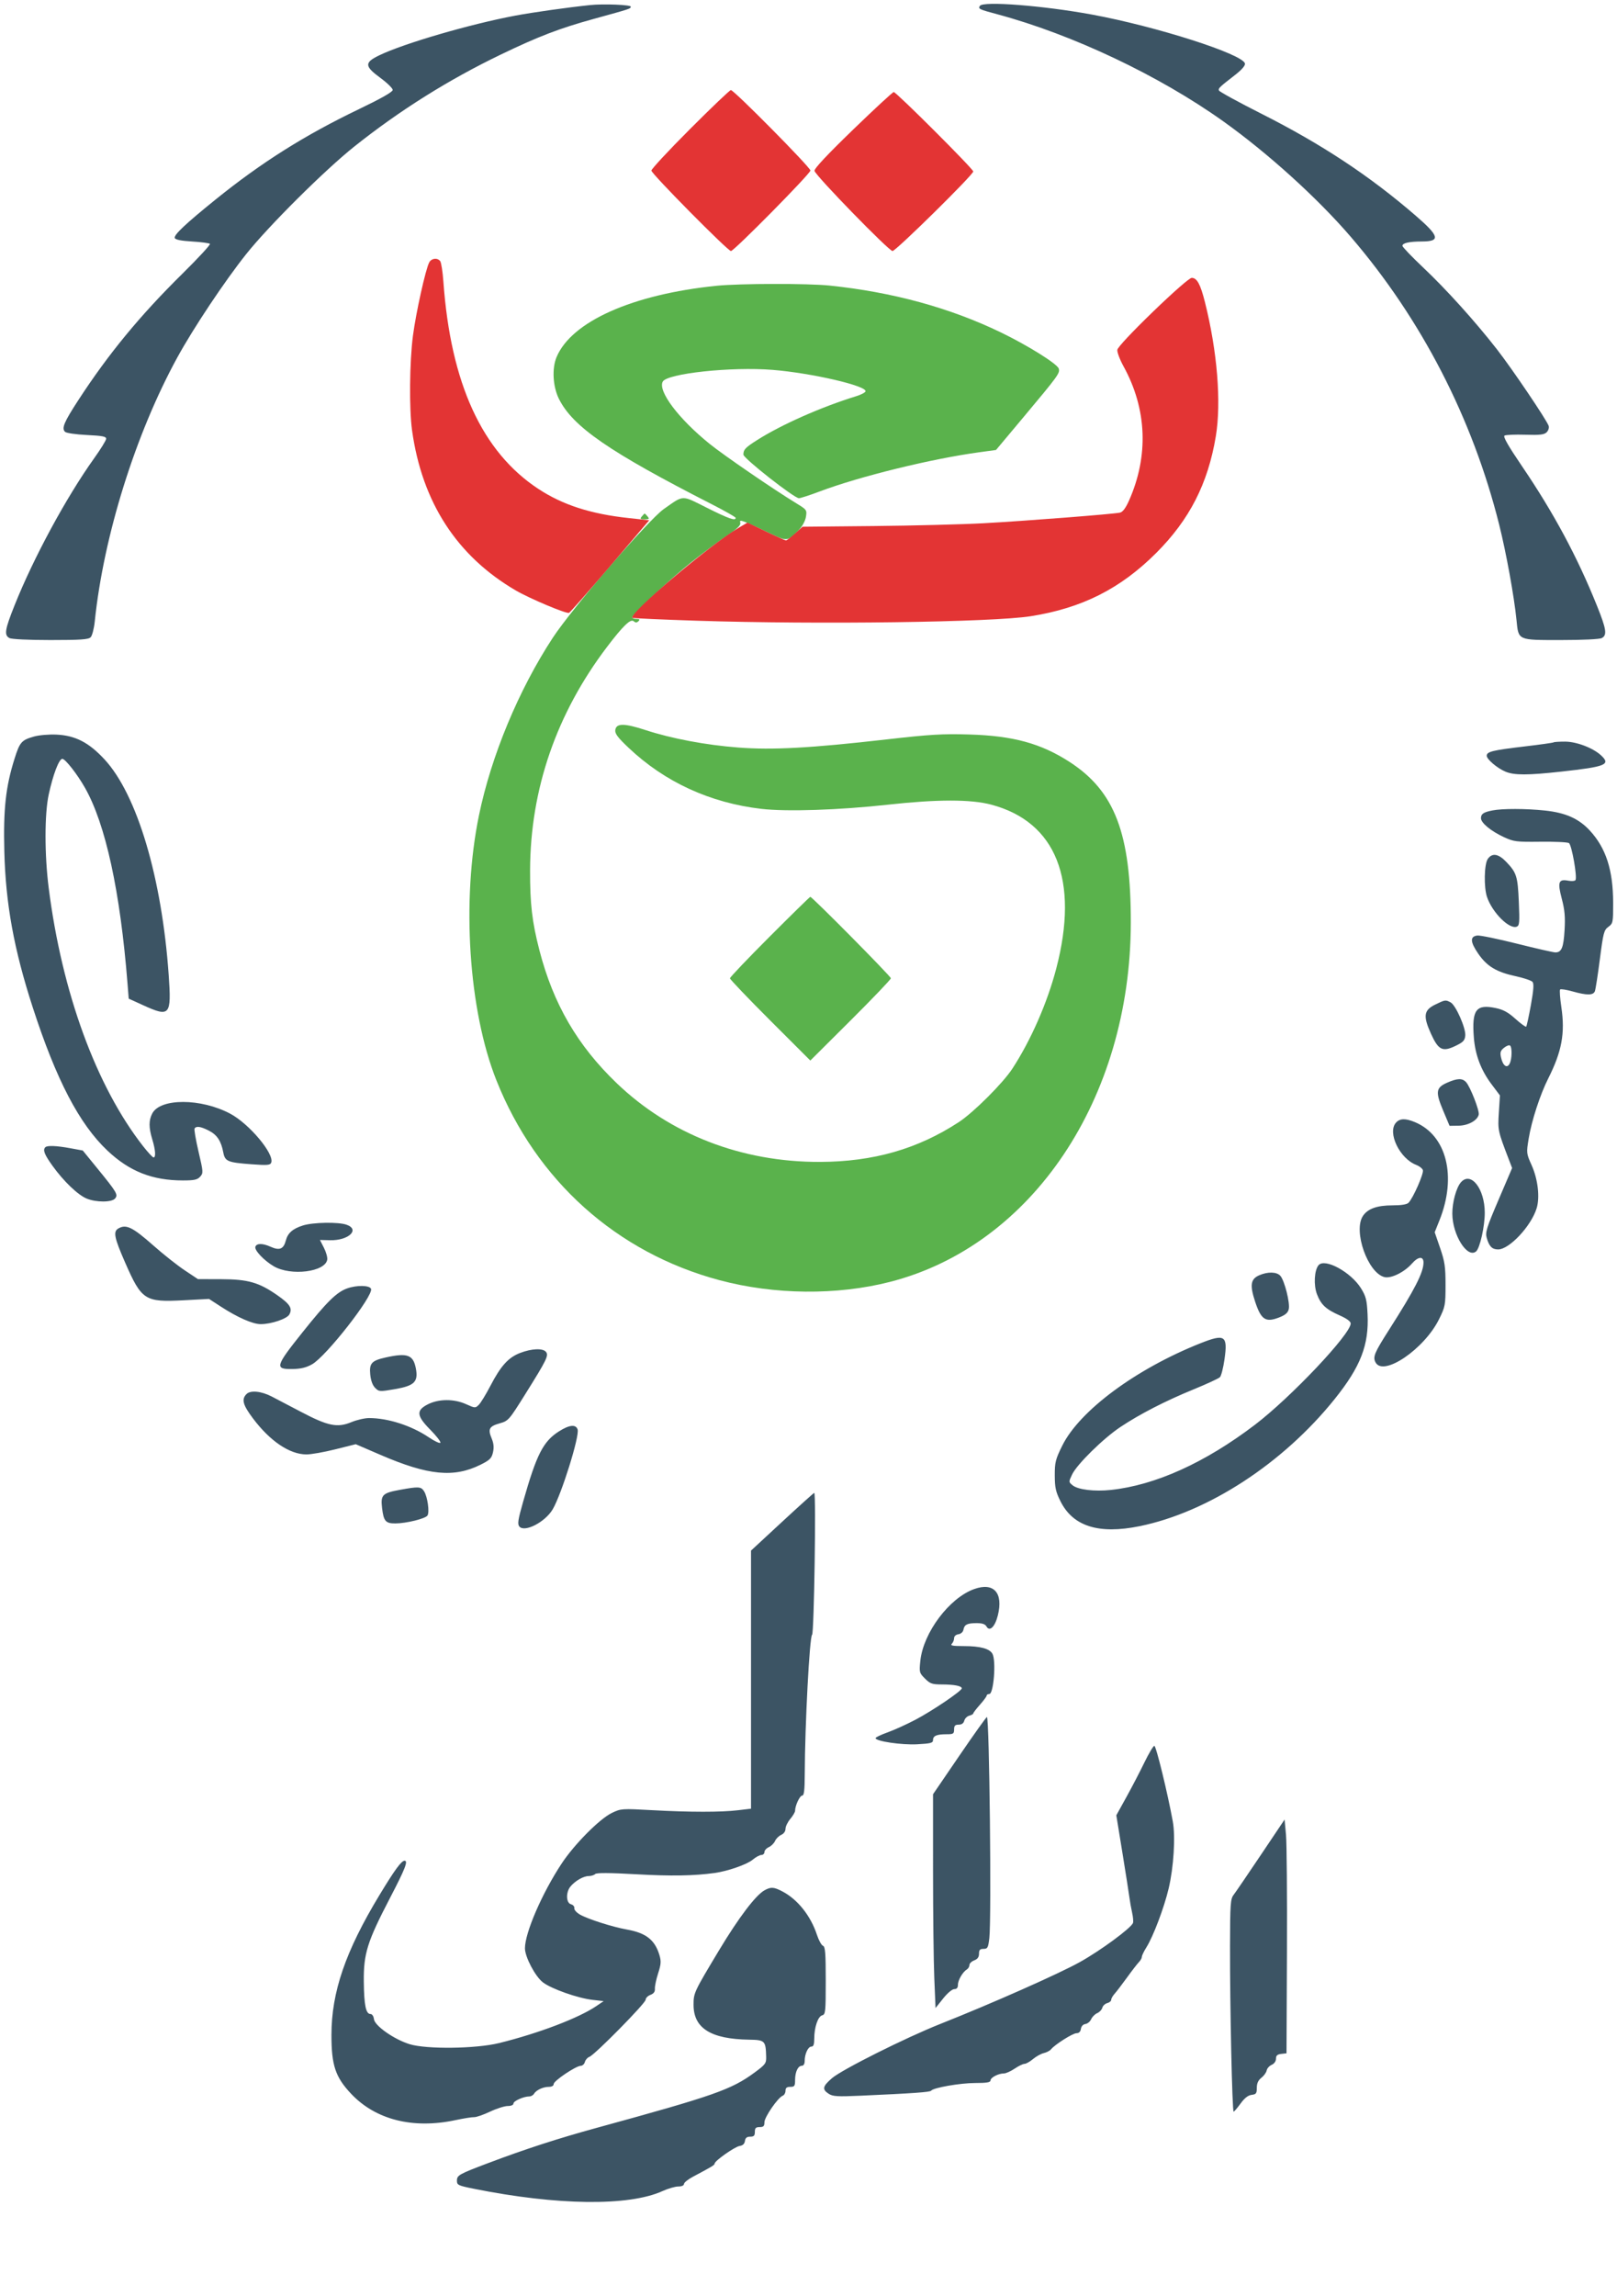
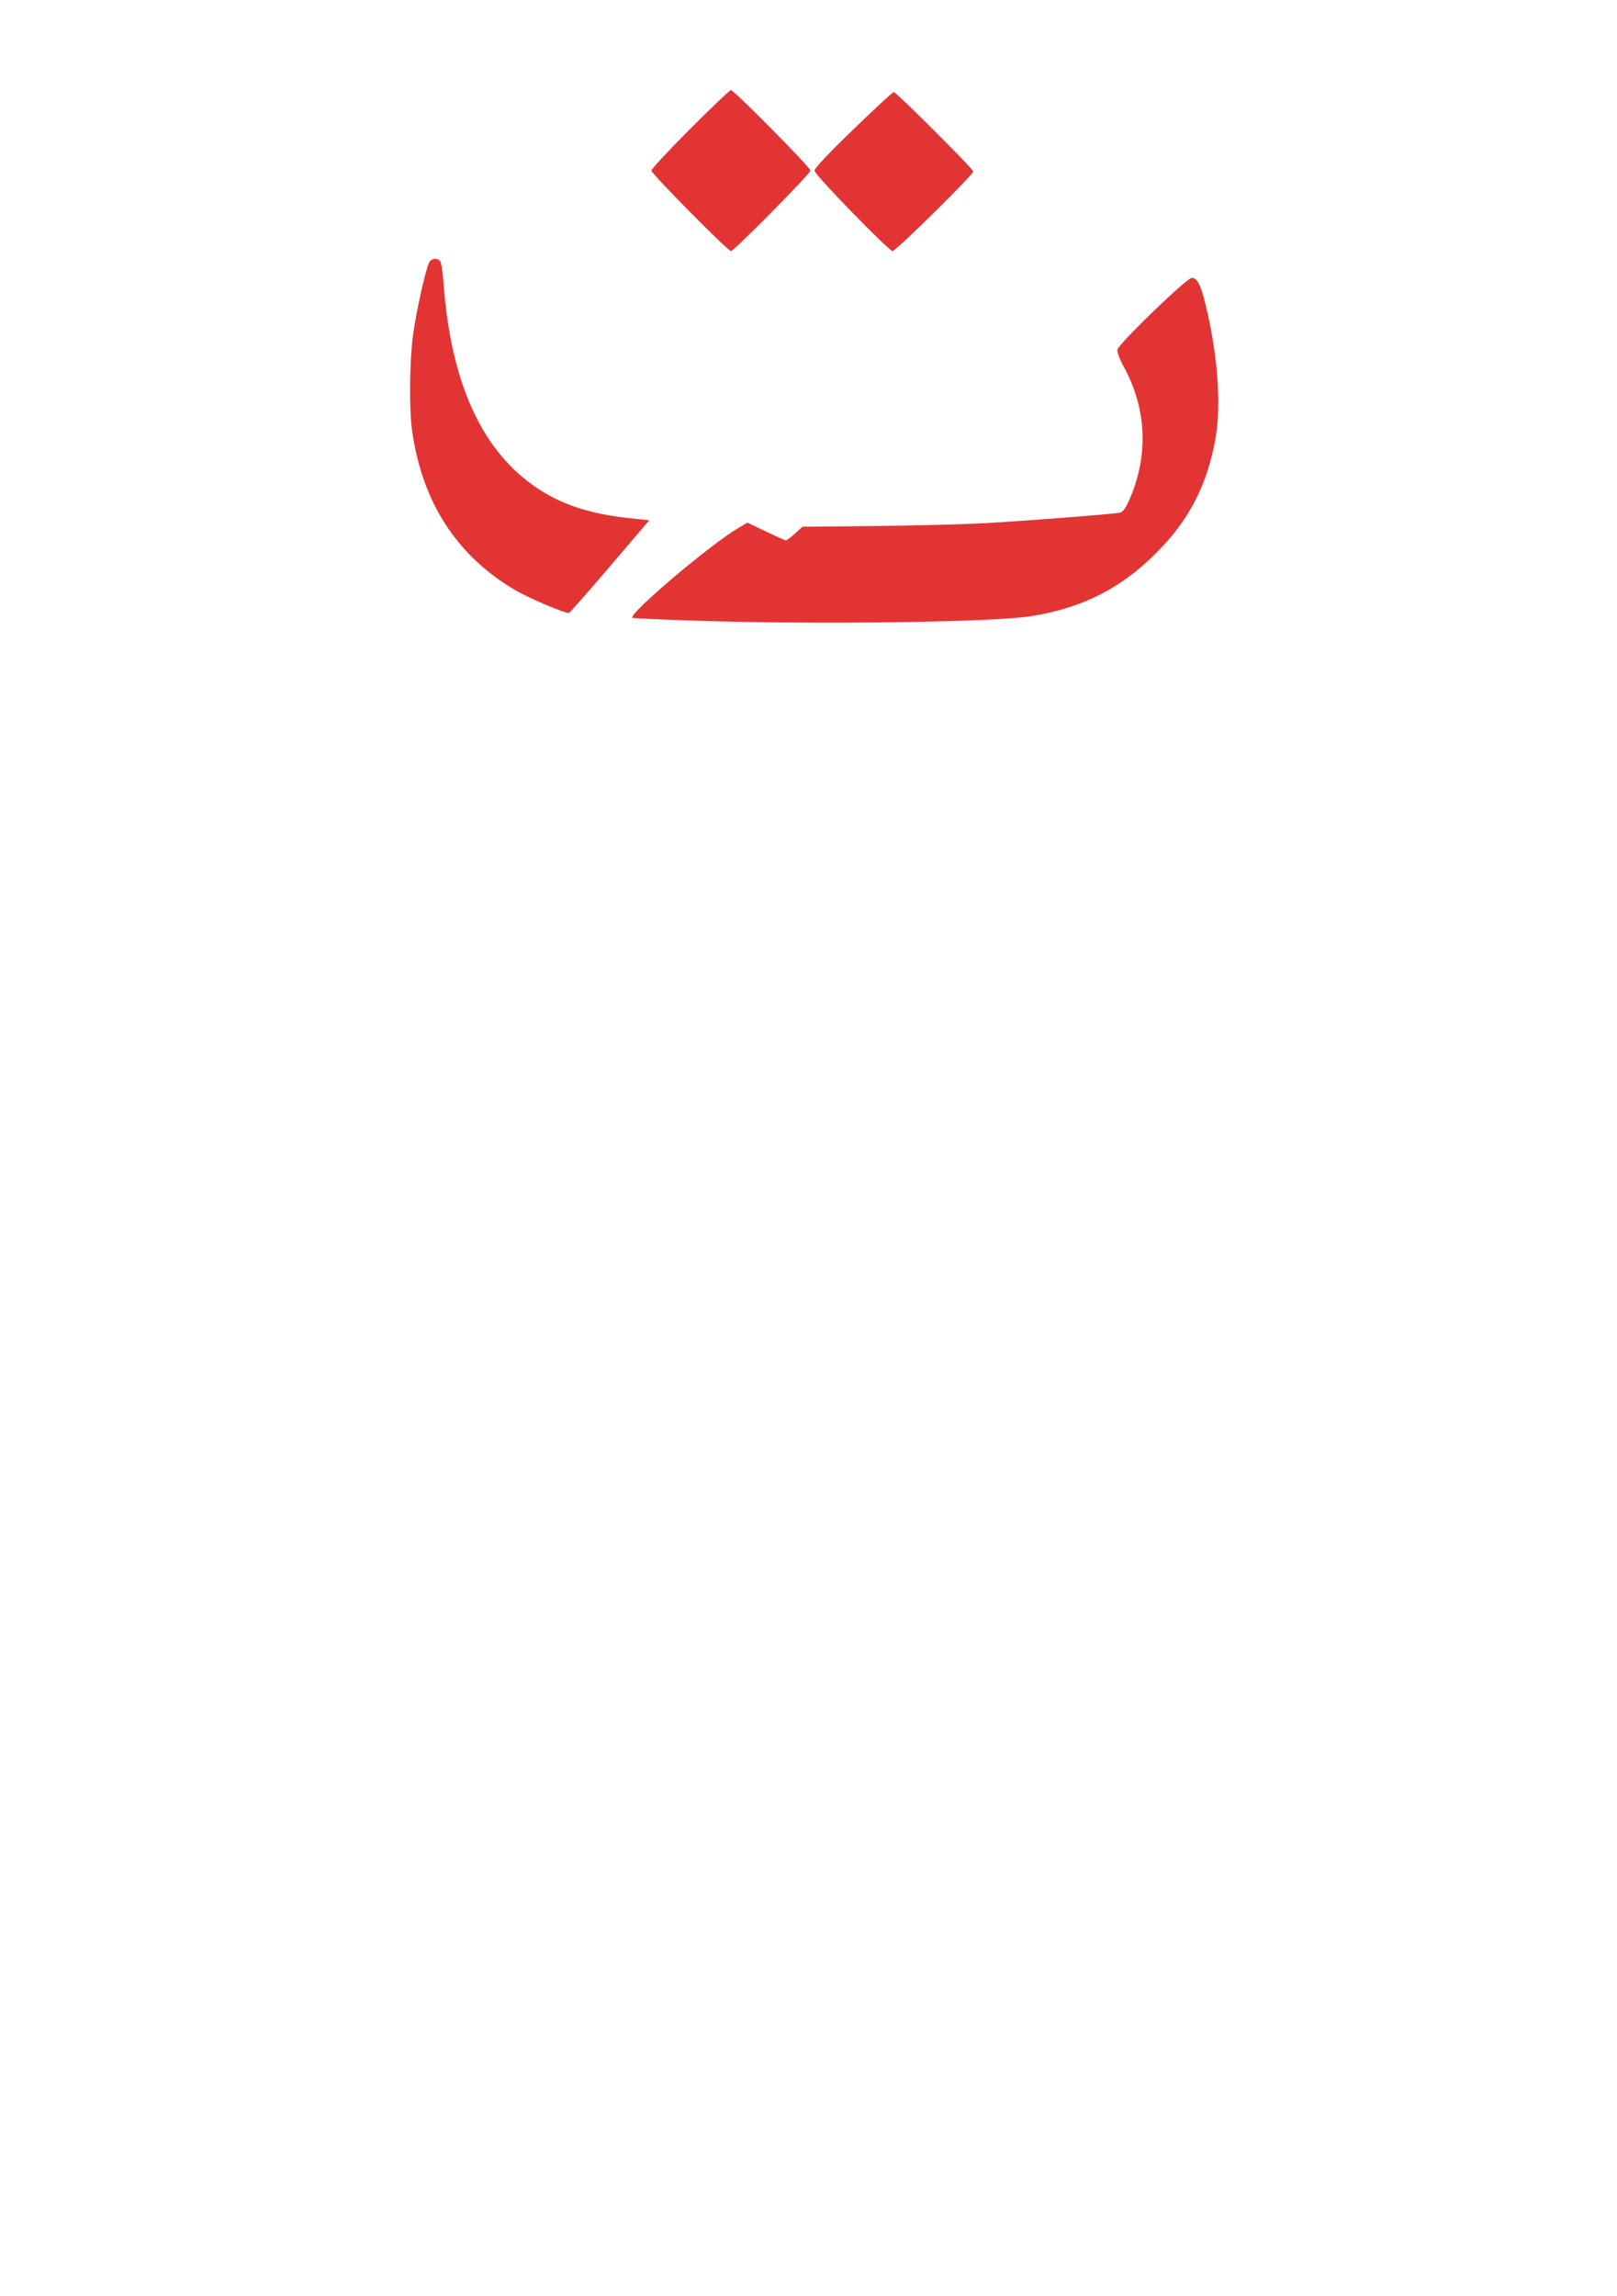
<svg xmlns="http://www.w3.org/2000/svg" width="844" height="1198" viewBox="0 0 844 1198">
-   <path d="M 374 149.131 C 330.068 153.600, 298.253 167.790, 290.486 186.380 C 288.031 192.255, 288.555 201.707, 291.688 208.054 C 298.898 222.662, 317.910 235.771, 371.734 263.250 C 378.467 266.687, 383.982 269.837, 383.988 270.250 C 384.015 271.970, 380.319 270.674, 368.958 264.979 C 355.470 258.218, 357.142 258.172, 346.525 265.593 C 338.506 271.199, 298.574 317.476, 288.536 332.797 C 270.715 359.995, 256.399 394.428, 249.994 425.500 C 240.820 470.003, 244.576 527.190, 259.070 563.676 C 279.878 616.056, 321.909 653.731, 375.505 668.042 C 404.197 675.703, 436.775 676.033, 464.500 668.943 C 538.695 649.969, 590.103 573.328, 590.230 481.500 C 590.295 434.971, 581.880 412.879, 558.277 397.611 C 543.335 387.944, 528.814 383.967, 506 383.291 C 491.913 382.873, 485.550 383.253, 462.494 385.885 C 423.090 390.384, 403.212 391.465, 385.273 390.084 C 368.342 388.781, 350.572 385.435, 336.959 380.987 C 325.873 377.364, 321.663 377.344, 321.159 380.913 C 320.890 382.818, 322.350 384.779, 328.092 390.222 C 346.929 408.077, 370.612 418.975, 397.350 422.093 C 410.639 423.642, 437.734 422.748, 463.500 419.910 C 489.203 417.079, 506.703 417.071, 517.325 419.884 C 551.264 428.873, 563.363 459.301, 551.323 505.391 C 546.640 523.319, 538.070 542.864, 528.388 557.700 C 523.475 565.228, 508.152 580.521, 500.500 585.533 C 479.049 599.583, 455.829 606.244, 428 606.330 C 387.101 606.457, 349.750 591.988, 321.854 565.213 C 301.424 545.604, 288.801 523.910, 281.580 496 C 277.707 481.027, 276.622 471.726, 276.682 454 C 276.824 411.793, 290.461 372.294, 316.904 337.500 C 325.123 326.685, 329.095 322.834, 330.678 324.148 C 331.744 325.032, 332.366 325.034, 333.242 324.158 C 334.119 323.281, 333.866 323, 332.200 323 C 330.990 323, 330 322.605, 330 322.123 C 330 320.613, 349.819 302.142, 360.905 293.320 C 366.732 288.683, 374.967 282.551, 379.205 279.694 C 385.044 275.757, 386.782 274.072, 386.381 272.730 C 385.809 270.813, 387.032 271.266, 403.191 278.951 C 410.676 282.511, 411.348 282.402, 416.786 276.747 C 418.754 274.701, 420.308 271.875, 420.661 269.702 C 421.232 266.183, 421.086 265.973, 415.875 262.789 C 403.587 255.282, 377.946 237.717, 370.444 231.667 C 354.208 218.573, 343.281 204.081, 345.922 199.146 C 348.208 194.875, 381.738 191.287, 403.239 193.013 C 423.608 194.648, 452.704 201.388, 451.750 204.251 C 451.544 204.869, 449.378 205.990, 446.938 206.742 C 428.715 212.354, 407.769 221.626, 395.146 229.669 C 389.012 233.577, 388.039 234.608, 388.015 237.221 C 387.998 239.143, 414.539 259.991, 417 259.988 C 417.825 259.987, 422.690 258.405, 427.812 256.473 C 448.619 248.624, 486.036 239.436, 511.189 235.998 L 519.878 234.811 534.246 217.655 C 552.425 195.950, 553.349 194.675, 552.604 192.329 C 551.822 189.864, 536.478 180.274, 522.500 173.513 C 495.836 160.616, 465.942 152.435, 433 149.020 C 421.677 147.846, 385.970 147.913, 374 149.131 M 335 269.500 C 333.945 270.771, 334.173 271, 336.500 271 C 338.827 271, 339.055 270.771, 338 269.500 C 337.315 268.675, 336.640 268, 336.500 268 C 336.360 268, 335.685 268.675, 335 269.500 M 401.741 488.759 C 390.333 500.176, 381 509.968, 381 510.518 C 381 511.068, 390.440 520.949, 401.977 532.477 L 422.954 553.436 443.977 532.499 C 455.540 520.984, 465 511.085, 465 510.500 C 465 509.504, 423.922 468, 422.937 468 C 422.687 468, 413.149 477.341, 401.741 488.759" stroke="none" fill="#5ab24c" fill-rule="evenodd" />
  <path d="M 360.241 67.259 C 349.108 78.401, 340 88.193, 340 89.018 C 340 90.659, 379.895 131, 381.518 131 C 383.139 131, 423 90.624, 423 88.982 C 423 87.341, 383.105 47, 381.482 47 C 380.932 47, 371.373 56.117, 360.241 67.259 M 445.129 67.785 C 431.617 80.862, 424.882 88.061, 425.129 89.163 C 425.695 91.695, 463.957 131, 465.856 131 C 467.606 131, 508 91.206, 508 89.482 C 508 88.159, 467.771 47.990, 466.491 48.034 C 465.946 48.053, 456.333 56.941, 445.129 67.785 M 224.030 136.943 C 222.136 140.483, 217.074 163.312, 215.525 175.301 C 213.750 189.034, 213.529 213.470, 215.078 224.608 C 220.292 262.096, 238.488 290.180, 269.171 308.100 C 276.433 312.341, 295.462 320.354, 297.004 319.820 C 297.513 319.644, 307.139 308.700, 318.395 295.500 L 338.861 271.500 328.180 270.349 C 308.316 268.208, 293.735 263.502, 280.975 255.114 C 251.628 235.820, 235.241 200.062, 231.432 147 C 231.057 141.775, 230.301 136.938, 229.753 136.250 C 228.256 134.375, 225.207 134.744, 224.030 136.943 M 601.799 162.677 C 590.918 173.189, 583.377 181.243, 583.196 182.545 C 583.029 183.750, 584.495 187.651, 586.454 191.214 C 598.664 213.429, 599.652 237.937, 589.276 261.267 C 587.562 265.121, 586.013 267.191, 584.606 267.506 C 581.176 268.273, 535.096 271.863, 513.500 273.045 C 502.500 273.648, 476.712 274.305, 456.193 274.506 L 418.885 274.871 414.940 278.435 C 412.770 280.396, 410.658 282.001, 410.247 282.002 C 409.836 282.002, 405.145 279.915, 399.823 277.364 L 390.146 272.724 385.465 275.468 C 370.780 284.074, 327.992 320.326, 330.069 322.402 C 330.313 322.646, 345.552 323.331, 363.934 323.923 C 427.262 325.964, 517.885 324.737, 538 321.566 C 564.733 317.353, 584.860 307.204, 603.520 288.528 C 620.874 271.160, 630.469 252.398, 634.584 227.789 C 637.550 210.049, 635.373 183.219, 628.880 157.500 C 626.556 148.291, 624.751 145, 622.026 145 C 620.885 145, 612.630 152.215, 601.799 162.677" stroke="none" fill="#e33434" fill-rule="evenodd" />
-   <path d="M 308 2.650 C 296.425 3.857, 278.057 6.445, 269 8.147 C 245.349 12.590, 210.881 22.641, 198 28.849 C 190.132 32.641, 190.204 34.522, 198.446 40.574 C 202.051 43.220, 204.993 46.086, 204.984 46.943 C 204.974 47.968, 198.921 51.405, 187.272 57 C 158.996 70.582, 136.397 84.828, 112.500 104.138 C 96.783 116.837, 90.693 122.576, 91.225 124.187 C 91.519 125.078, 94.424 125.668, 100.267 126.022 C 105.003 126.309, 109.195 126.862, 109.584 127.250 C 109.973 127.639, 103.548 134.605, 95.307 142.729 C 73.160 164.561, 56.692 184.545, 41.012 208.615 C 33.421 220.268, 32.064 223.464, 33.923 225.323 C 34.594 225.995, 39.475 226.714, 45.299 227 C 53.589 227.406, 55.481 227.784, 55.400 229.016 C 55.345 229.850, 52.570 234.350, 49.233 239.016 C 34.608 259.467, 17.538 290.992, 7.573 315.957 C 2.513 328.634, 2.078 331.436, 4.934 332.965 C 6.078 333.577, 14.837 334, 26.363 334 C 42.056 334, 46.140 333.717, 47.307 332.550 C 48.104 331.753, 49.073 328.041, 49.459 324.300 C 54.081 279.603, 70.743 226.345, 92.571 186.500 C 101.015 171.084, 117.390 146.533, 128.586 132.500 C 140.368 117.734, 169.598 88.675, 185 76.416 C 208.718 57.539, 234.151 41.583, 261.500 28.421 C 281.138 18.970, 291.951 14.823, 309.809 9.892 C 329.562 4.438, 328.967 4.634, 329.250 3.500 C 329.500 2.499, 315.015 1.919, 308 2.650 M 511.459 3.067 C 510.486 4.641, 510.938 4.859, 520.621 7.465 C 559.810 18.014, 604.995 39.418, 638.453 63.282 C 661.732 79.885, 687.620 103.322, 704.968 123.500 C 741.868 166.420, 768.612 218.256, 782.498 273.772 C 786.180 288.491, 790.310 311.215, 791.536 323.500 C 792.614 334.299, 791.954 334, 814.721 334 C 826.189 334, 834.923 333.576, 836.066 332.965 C 838.932 331.431, 838.478 328.387, 833.560 316.149 C 823.274 290.557, 810.965 267.646, 794.411 243.286 C 787.206 232.684, 784.441 227.844, 785.286 227.316 C 785.954 226.900, 790.822 226.692, 796.103 226.855 C 803.862 227.094, 806.015 226.842, 807.311 225.546 C 808.198 224.659, 808.651 223.173, 808.325 222.221 C 807.255 219.100, 789.210 192.396, 781.385 182.355 C 769.981 167.719, 755.046 151.159, 742.836 139.610 C 736.876 133.973, 732 128.882, 732 128.297 C 732 126.816, 735.507 126.030, 742.191 126.014 C 752.004 125.990, 751.342 123.276, 738.903 112.526 C 714.940 91.815, 689.873 75.252, 658.559 59.435 C 646.491 53.340, 636.448 47.845, 636.241 47.224 C 635.847 46.041, 636.257 45.646, 644.810 38.991 C 648.137 36.402, 650.004 34.232, 649.810 33.180 C 648.912 28.311, 603.658 13.814, 570 7.613 C 544.552 2.924, 513.058 0.478, 511.459 3.067 M 17.806 384.339 C 11.247 386.188, 10.332 387.222, 7.606 395.867 C 2.978 410.544, 1.700 422.130, 2.262 444.333 C 2.955 471.735, 7.270 495.416, 17.088 525.692 C 29.349 563.503, 41.389 586.578, 56.097 600.453 C 67.595 611.299, 79.503 616, 95.482 616 C 101.364 616, 103.015 615.641, 104.459 614.045 C 106.155 612.171, 106.121 611.632, 103.619 600.942 C 102.184 594.811, 101.259 589.390, 101.564 588.897 C 102.435 587.487, 104.753 587.833, 109.019 590.010 C 113.283 592.185, 115.425 595.417, 116.539 601.357 C 117.423 606.067, 118.802 606.645, 131.363 607.567 C 139.578 608.170, 141.045 608.046, 141.560 606.705 C 143.291 602.194, 130.130 586.480, 120.178 581.175 C 104.926 573.046, 83.640 572.994, 79.462 581.074 C 77.605 584.665, 77.612 588.404, 79.489 594.591 C 81.157 600.088, 81.430 604, 80.148 604 C 79.679 604, 77.265 601.413, 74.784 598.250 C 50.289 567.024, 32.351 518.016, 25.420 463.381 C 23.214 445.995, 23.218 424.788, 25.430 414.592 C 27.700 404.132, 30.809 396, 32.539 396 C 34.065 396, 40.244 403.884, 44.295 411 C 55.107 429.994, 62.738 465.052, 66.564 513.317 L 67.183 521.134 74.716 524.567 C 88.715 530.946, 89.538 529.973, 88.051 508.801 C 84.486 458.057, 71.570 414.660, 54.565 396.293 C 46.374 387.446, 39.341 383.814, 29.500 383.348 C 25.640 383.165, 20.394 383.610, 17.806 384.339 M 810.917 387.394 C 810.688 387.611, 803.750 388.585, 795.500 389.558 C 779.005 391.503, 776 392.247, 776 394.386 C 776 396.210, 781.508 400.887, 785.747 402.664 C 790.369 404.601, 797.302 404.596, 815 402.646 C 838.142 400.096, 840.835 399.005, 835.750 394.240 C 831.595 390.348, 822.928 387.020, 816.917 387.010 C 813.846 387.004, 811.146 387.177, 810.917 387.394 M 778.966 422.922 C 774.319 423.833, 773 424.728, 773 426.970 C 773 429.428, 778.212 433.724, 785 436.861 C 790.106 439.221, 791.468 439.392, 804.009 439.244 C 811.439 439.156, 818.143 439.471, 818.907 439.943 C 820.364 440.843, 823.340 457.641, 822.332 459.272 C 822.023 459.771, 820.310 459.906, 818.524 459.570 C 813.474 458.623, 812.885 460.284, 815.179 469 C 816.713 474.825, 817.038 478.471, 816.637 485.325 C 816.099 494.507, 815.074 497, 811.837 497 C 810.782 497, 801.765 494.952, 791.798 492.449 C 781.831 489.946, 772.515 488.034, 771.097 488.199 C 767.207 488.653, 767.349 491.538, 771.562 497.654 C 776.133 504.291, 781.057 507.251, 791.169 509.440 C 795.387 510.353, 799.323 511.685, 799.916 512.399 C 800.695 513.337, 800.456 516.679, 799.053 524.459 C 797.985 530.378, 796.879 535.454, 796.595 535.738 C 796.311 536.023, 793.793 534.201, 791.001 531.691 C 787.150 528.228, 784.644 526.860, 780.625 526.026 C 770.418 523.907, 768.170 526.948, 769.277 541.376 C 769.976 550.483, 772.993 558.462, 778.516 565.810 L 782.894 571.633 782.332 580.567 C 781.748 589.844, 781.807 590.120, 787.524 605.015 L 789.257 609.529 782.159 626.128 C 775.904 640.756, 775.171 643.110, 775.989 645.960 C 777.279 650.459, 778.802 652, 781.958 652 C 787.771 652, 799.121 639.903, 802.031 630.605 C 803.824 624.880, 802.737 615.392, 799.449 608.066 C 796.691 601.921, 796.664 601.675, 797.900 594.155 C 799.440 584.789, 803.866 571.190, 808.110 562.782 C 815.207 548.722, 816.972 539.139, 814.956 525.593 C 814.252 520.861, 813.962 516.705, 814.311 516.356 C 814.660 516.007, 817.575 516.459, 820.788 517.361 C 828.359 519.485, 831.612 519.454, 832.459 517.250 C 832.829 516.288, 833.999 508.750, 835.060 500.500 C 836.828 486.745, 837.196 485.348, 839.494 483.667 C 841.899 481.907, 841.999 481.405, 841.985 471.167 C 841.961 454.049, 838.269 442.587, 829.829 433.430 C 824.074 427.187, 817.167 424.104, 806.395 422.971 C 796.341 421.914, 784.225 421.892, 778.966 422.922 M 776.557 448.223 C 774.671 450.914, 774.429 463.025, 776.159 468.101 C 778.932 476.236, 787.782 485.065, 791.670 483.573 C 793.082 483.031, 793.221 481.376, 792.756 470.619 C 792.179 457.263, 791.599 455.420, 786.179 449.750 C 782.087 445.470, 778.845 444.955, 776.557 448.223 M 749 524.291 C 743.158 527.159, 742.726 530.233, 746.877 539.390 C 750.763 547.959, 752.895 549.040, 759.597 545.841 C 763.705 543.879, 764.548 543.006, 764.798 540.451 C 765.176 536.593, 759.861 524.531, 757.142 523.076 C 754.511 521.668, 754.273 521.703, 749 524.291 M 784.982 546.813 C 783.186 548.267, 782.889 549.218, 783.443 551.739 C 784.404 556.117, 786.539 557.730, 787.930 555.130 C 789.229 552.704, 789.345 546.331, 788.104 545.564 C 787.611 545.260, 786.207 545.822, 784.982 546.813 M 755.283 565.016 C 749.468 567.600, 749.159 569.803, 753.250 579.526 L 756.605 587.500 761.315 587.436 C 766.358 587.368, 771.231 584.659, 771.834 581.588 C 772.243 579.508, 767.423 567.164, 765.259 564.750 C 763.292 562.556, 760.659 562.626, 755.283 565.016 M 728.655 585.829 C 723.997 590.975, 730.561 604.629, 739.276 607.921 C 740.802 608.498, 742.330 609.696, 742.671 610.584 C 743.301 612.227, 737.609 625.200, 735.179 627.662 C 734.326 628.525, 731.385 629, 726.896 629 C 718.755 629, 713.862 630.754, 711.362 634.570 C 706.212 642.430, 713.913 664.256, 722.606 666.437 C 726.065 667.305, 733.023 663.877, 737.003 659.343 C 740.240 655.657, 743 655.427, 743 658.843 C 743 664.020, 738.444 672.907, 724.977 694 C 717.345 705.955, 716.455 708.113, 717.980 710.962 C 722.042 718.553, 743.455 703.976, 751.127 688.396 C 754.339 681.871, 754.500 681.020, 754.500 670.522 C 754.500 661.035, 754.107 658.354, 751.674 651.268 L 748.848 643.037 751.353 636.768 C 760.468 613.964, 755.104 592.502, 738.564 585.591 C 733.585 583.511, 730.690 583.580, 728.655 585.829 M 23.667 598.667 C 22.244 600.089, 23.164 602.474, 27.410 608.373 C 33.228 616.455, 40.613 623.539, 45.218 625.454 C 50.159 627.509, 58.347 627.492, 60.063 625.424 C 61.722 623.425, 61.029 622.246, 50.852 609.764 L 43.205 600.383 36.737 599.192 C 29.510 597.860, 24.668 597.666, 23.667 598.667 M 762.586 616.905 C 760.146 619.601, 757.992 627.427, 758.044 633.409 C 758.140 644.532, 765.892 656.825, 770.433 653.055 C 772.434 651.395, 775.003 639.943, 774.978 632.794 C 774.935 620.325, 767.786 611.159, 762.586 616.905 M 158.169 639.485 C 152.814 641.157, 150.202 643.441, 149.193 647.336 C 148.023 651.850, 145.907 652.713, 141.208 650.594 C 137.048 648.718, 133.922 648.730, 133.291 650.624 C 132.700 652.400, 137.774 657.782, 142.855 660.770 C 151.787 666.020, 169.864 663.761, 170.809 657.276 C 170.980 656.109, 170.190 653.333, 169.055 651.109 L 166.992 647.064 172.246 647.195 C 181.913 647.437, 188.092 641.622, 180.851 639.098 C 176.570 637.606, 163.475 637.829, 158.169 639.485 M 61.750 641.080 C 58.989 642.688, 59.627 645.867, 65.317 658.857 C 73.935 678.529, 75.601 679.605, 95.802 678.537 L 109.105 677.833 115.302 681.858 C 124.012 687.514, 131.891 690.979, 136.068 690.990 C 141.538 691.005, 149.820 688.205, 151.038 685.929 C 152.736 682.757, 151.378 680.555, 144.939 676.038 C 135.193 669.202, 129.523 667.568, 115.409 667.532 L 103.319 667.500 96.409 662.899 C 92.609 660.369, 85.338 654.621, 80.251 650.125 C 69.161 640.324, 65.837 638.699, 61.750 641.080 M 688.205 660.253 C 686.006 662.902, 685.588 670.634, 687.389 675.349 C 689.490 680.850, 692.064 683.254, 699.260 686.436 C 702.949 688.068, 705 689.573, 705 690.648 C 705 696.192, 673.710 729.278, 655.006 743.513 C 628.973 763.326, 603.054 775.037, 579.755 777.515 C 571.258 778.418, 562.695 777.383, 559.892 775.114 C 557.745 773.375, 557.744 773.342, 559.596 769.439 C 562.118 764.124, 575.885 750.602, 584.855 744.630 C 594.992 737.880, 608.259 731.063, 623 725.029 C 629.875 722.214, 636.059 719.356, 636.743 718.677 C 637.427 717.998, 638.507 713.758, 639.144 709.255 C 640.891 696.904, 639.354 695.894, 626.545 700.982 C 592.884 714.354, 563.452 736.166, 554.438 754.422 C 550.919 761.547, 550.528 763.105, 550.546 769.922 C 550.563 776.299, 551.036 778.443, 553.536 783.452 C 560.063 796.529, 573.528 800.764, 594.792 796.429 C 630.607 789.127, 669.759 763.607, 696.688 730.012 C 710.183 713.176, 714.573 701.859, 713.808 685.872 C 713.450 678.370, 712.980 676.501, 710.409 672.334 C 705.155 663.820, 691.439 656.357, 688.205 660.253 M 657.285 665.476 C 652.749 667.448, 652.259 670.587, 655.129 679.286 C 658.204 688.607, 660.557 690.205, 667.375 687.601 C 670.818 686.286, 672.172 685.164, 672.659 683.222 C 673.451 680.065, 670.466 668.203, 668.262 665.750 C 666.384 663.659, 661.731 663.543, 657.285 665.476 M 181.137 672.369 C 175.664 674.350, 170.661 679.274, 157.934 695.206 C 143.666 713.067, 143.253 714.546, 152.573 714.414 C 157.004 714.351, 159.794 713.682, 162.892 711.941 C 170.254 707.803, 195.024 676.112, 193.665 672.569 C 192.932 670.659, 186.161 670.551, 181.137 672.369 M 271.500 706.015 C 265.335 708.384, 261.404 712.731, 255.957 723.200 C 253.664 727.606, 250.954 732.046, 249.933 733.067 C 248.126 734.874, 247.954 734.866, 243.289 732.760 C 236.948 729.898, 228.962 729.940, 223.250 732.864 C 217.111 736.008, 217.401 738.827, 224.617 746.119 C 227.707 749.241, 230.070 752.265, 229.867 752.839 C 229.665 753.413, 226.919 752.144, 223.764 750.018 C 214.730 743.933, 202.510 740, 192.633 740 C 190.381 740, 186.224 740.960, 183.394 742.132 C 176.062 745.171, 171.187 744.172, 157.059 736.736 C 150.701 733.390, 143.824 729.789, 141.776 728.734 C 136.343 725.937, 130.749 725.394, 128.679 727.464 C 125.952 730.191, 126.721 733.104, 132.036 740.179 C 140.953 752.051, 151.157 758.934, 159.903 758.978 C 162.325 758.990, 169.116 757.795, 174.996 756.322 L 185.685 753.645 198.703 759.259 C 223.571 769.984, 236.984 771.270, 250.960 764.271 C 255.689 761.903, 256.613 760.974, 257.315 757.881 C 257.898 755.313, 257.693 753.201, 256.609 750.607 C 254.567 745.719, 255.326 744.307, 260.829 742.752 C 265.354 741.474, 265.683 741.098, 274.201 727.471 C 285.431 709.506, 286.503 707.311, 284.952 705.442 C 283.310 703.463, 277.496 703.711, 271.500 706.015 M 201.381 708.362 C 193.945 710.015, 192.688 711.397, 193.254 717.295 C 193.555 720.422, 194.467 722.912, 195.803 724.247 C 197.817 726.262, 198.142 726.283, 206.093 724.914 C 216.304 723.156, 218.395 721.084, 217.050 714.059 C 215.695 706.990, 212.607 705.867, 201.381 708.362 M 291.827 746.895 C 283.510 752.170, 280.092 758.869, 273.012 783.780 C 270.372 793.068, 270.030 795.331, 271.078 796.595 C 273.788 799.860, 284.578 794.283, 288.501 787.589 C 293.106 779.730, 302.577 749.393, 301.492 745.975 C 300.601 743.167, 297.194 743.491, 291.827 746.895 M 208.815 777.436 C 199.597 779.107, 198.618 780.092, 199.418 786.900 C 200.230 793.809, 201.258 795.004, 206.372 794.984 C 212.054 794.963, 222.070 792.492, 223.126 790.851 C 224.272 789.071, 223.160 781.100, 221.369 778.250 C 219.788 775.736, 218.613 775.660, 208.815 777.436 M 408.250 794.121 L 392 809.160 392 876.500 L 392 943.841 385.250 944.646 C 376.318 945.712, 360.168 945.701, 340.344 944.615 C 324.544 943.750, 324.082 943.782, 319.344 946.073 C 312.937 949.172, 299.743 962.474, 293.132 972.500 C 282.908 988.007, 273.999 1008.588, 274.001 1016.693 C 274.002 1021.223, 279.388 1031.432, 283.387 1034.482 C 287.861 1037.894, 301.595 1042.734, 309.286 1043.609 L 315.072 1044.266 311.339 1046.803 C 302.081 1053.094, 281.172 1061.054, 260.500 1066.156 C 248.410 1069.140, 222.601 1069.459, 213.791 1066.734 C 205.692 1064.229, 195.591 1057.146, 195.184 1053.687 C 195.002 1052.144, 194.246 1051, 193.409 1051 C 190.974 1051, 190.032 1046.503, 189.892 1034.219 C 189.724 1019.486, 191.645 1013.343, 203.603 990.360 C 211.501 975.179, 213.135 971, 211.174 971 C 209.511 971, 206.001 975.800, 198.029 988.978 C 180.302 1018.280, 173 1039.569, 173 1061.954 C 173 1077.685, 175.032 1083.823, 183.093 1092.440 C 195.929 1106.162, 215.434 1111.125, 237.792 1106.356 C 242.031 1105.452, 246.398 1104.757, 247.496 1104.812 C 248.593 1104.868, 252.307 1103.582, 255.748 1101.956 C 259.190 1100.330, 263.354 1099, 265.003 1099 C 266.794 1099, 268 1098.477, 268 1097.701 C 268 1096.378, 273.315 1094, 276.271 1094 C 277.167 1094, 278.260 1093.391, 278.700 1092.646 C 279.849 1090.700, 283.456 1089, 286.434 1089 C 288.030 1089, 289 1088.442, 289 1087.524 C 289 1085.862, 300.613 1078.053, 303.133 1078.021 C 304.032 1078.009, 305.001 1077.102, 305.288 1076.005 C 305.575 1074.908, 306.640 1073.703, 307.655 1073.328 C 310.457 1072.292, 337 1045.341, 337 1043.532 C 337 1042.662, 338.121 1041.524, 339.491 1041.003 C 341.227 1040.343, 341.935 1039.365, 341.826 1037.778 C 341.740 1036.525, 342.496 1032.930, 343.505 1029.790 C 345.044 1025.002, 345.151 1023.448, 344.171 1020.175 C 341.817 1012.320, 337.151 1008.667, 327.225 1006.909 C 319.843 1005.601, 306.966 1001.506, 302.774 999.133 C 300.955 998.104, 299.618 996.605, 299.766 995.761 C 299.912 994.925, 299.125 994.004, 298.016 993.714 C 295.431 993.038, 295.283 987.410, 297.772 984.436 C 300.260 981.463, 304.561 979, 307.265 979 C 308.549 979, 310.067 978.533, 310.639 977.961 C 311.357 977.243, 317.975 977.276, 332.089 978.066 C 350.291 979.086, 362.181 978.892, 373 977.399 C 379.838 976.456, 389.910 972.946, 392.828 970.491 C 394.456 969.121, 396.511 968, 397.394 968 C 398.277 968, 399 967.315, 399 966.479 C 399 965.642, 400.031 964.487, 401.291 963.913 C 402.551 963.339, 404.014 961.886, 404.541 960.685 C 405.068 959.483, 406.512 958.056, 407.750 957.513 C 409.096 956.922, 410 955.648, 410 954.340 C 410 953.137, 411.125 950.816, 412.500 949.182 C 413.875 947.548, 415 945.633, 415 944.927 C 415 942.256, 417.454 937, 418.701 937 C 419.687 937, 420.010 934.289, 420.040 925.750 C 420.133 899.977, 422.564 853.887, 423.874 853.078 C 424.914 852.435, 426.031 778.955, 425 779.040 C 424.725 779.063, 417.188 785.849, 408.250 794.121 M 508.500 829.227 C 495.507 833.859, 481.908 851.971, 480.373 866.691 C 479.752 872.643, 479.845 872.999, 482.787 875.941 C 485.494 878.648, 486.516 879.002, 491.673 879.014 C 498.099 879.029, 502 879.797, 502 881.048 C 502 882.391, 486.693 892.755, 477.801 897.432 C 473.235 899.833, 466.688 902.804, 463.250 904.033 C 459.813 905.262, 457 906.609, 457 907.025 C 457 908.659, 470.651 910.673, 478.750 910.235 C 485.839 909.851, 487 909.537, 487 908.001 C 487 905.819, 488.934 905, 494.082 905 C 497.595 905, 498 904.741, 498 902.500 C 498 900.533, 498.508 900, 500.383 900 C 501.954 900, 502.952 899.293, 503.309 897.926 C 503.607 896.785, 504.785 895.607, 505.926 895.309 C 507.067 895.011, 508 894.482, 508.001 894.133 C 508.001 893.785, 509.576 891.731, 511.501 889.568 C 513.425 887.406, 515 885.268, 515 884.818 C 515 884.368, 515.612 884, 516.361 884 C 518.644 884, 520.010 866.755, 518.021 863.039 C 516.575 860.338, 511.649 859, 503.151 859 C 497.278 859, 495.867 858.733, 496.800 857.800 C 497.460 857.140, 498 855.821, 498 854.870 C 498 853.839, 498.906 853.010, 500.240 852.820 C 501.536 852.635, 502.638 851.657, 502.855 850.500 C 503.371 847.757, 504.794 847.033, 509.700 847.015 C 512.666 847.005, 514.194 847.515, 514.897 848.750 C 516.555 851.662, 519.340 848.948, 520.827 842.971 C 523.757 831.197, 518.722 825.584, 508.500 829.227 M 500.750 916.169 L 487 936.309 487.003 976.404 C 487.005 998.457, 487.299 1023.559, 487.657 1032.187 L 488.308 1047.874 492.239 1042.937 C 494.491 1040.108, 496.988 1038, 498.085 1038 C 499.411 1038, 500 1037.300, 500 1035.723 C 500 1033.311, 502.498 1029.038, 504.690 1027.700 C 505.410 1027.260, 506 1026.237, 506 1025.426 C 506 1024.614, 507.125 1023.523, 508.500 1023 C 510.256 1022.333, 511 1021.298, 511 1019.525 C 511 1017.538, 511.503 1017, 513.362 1017 C 515.488 1017, 515.791 1016.435, 516.388 1011.358 C 517.568 1001.313, 516.419 895.985, 515.129 896.014 C 514.783 896.022, 508.313 905.092, 500.750 916.169 M 597.286 919.800 C 594.968 924.585, 590.730 932.728, 587.869 937.895 L 582.666 947.291 585.853 966.895 C 587.606 977.678, 589.253 988.182, 589.512 990.239 C 589.772 992.295, 590.403 995.838, 590.914 998.112 C 591.425 1000.386, 591.628 1002.805, 591.366 1003.488 C 590.333 1006.182, 574.328 1017.952, 563.588 1023.916 C 552.449 1030.103, 517.624 1045.533, 490.845 1056.148 C 472.715 1063.334, 439.464 1079.983, 434.250 1084.486 C 429.350 1088.717, 429.011 1090.306, 432.516 1092.602 C 434.682 1094.021, 437.013 1094.163, 449.266 1093.616 C 476.446 1092.405, 485.503 1091.762, 486 1091.011 C 487.019 1089.471, 501.154 1087, 508.947 1087 C 515.010 1087, 517 1086.669, 517 1085.661 C 517 1084.150, 521.112 1082, 524.003 1082 C 525.052 1082, 527.569 1080.875, 529.595 1079.500 C 531.621 1078.125, 533.939 1077, 534.745 1077 C 535.552 1077, 537.548 1075.875, 539.183 1074.500 C 540.817 1073.125, 543.357 1071.721, 544.827 1071.380 C 546.297 1071.039, 547.987 1070.156, 548.582 1069.418 C 550.617 1066.896, 559.948 1061, 561.906 1061 C 563.172 1061, 563.974 1060.207, 564.180 1058.750 C 564.374 1057.389, 565.302 1056.385, 566.530 1056.209 C 567.647 1056.049, 568.997 1054.924, 569.530 1053.709 C 570.064 1052.494, 571.485 1051.068, 572.688 1050.539 C 573.892 1050.011, 575.096 1048.740, 575.364 1047.715 C 575.632 1046.690, 576.785 1045.607, 577.926 1045.309 C 579.067 1045.011, 580 1044.229, 580 1043.572 C 580 1042.915, 580.791 1041.505, 581.757 1040.439 C 582.723 1039.372, 585.628 1035.575, 588.212 1032 C 590.796 1028.425, 593.606 1024.787, 594.455 1023.916 C 595.305 1023.045, 596 1021.799, 596 1021.146 C 596 1020.494, 597.058 1018.282, 598.352 1016.230 C 601.923 1010.566, 607.598 995.571, 609.981 985.500 C 612.617 974.363, 613.597 958.499, 612.144 950.500 C 609.445 935.654, 603.426 911.005, 602.510 911.050 C 601.955 911.077, 599.604 915.014, 597.286 919.800 M 658.088 968 C 651.261 978.175, 644.863 987.555, 643.870 988.844 C 642.248 990.950, 642.059 993.637, 642.012 1015.344 C 641.943 1046.967, 643.146 1102.017, 643.905 1101.939 C 644.232 1101.905, 645.865 1099.993, 647.534 1097.689 C 649.588 1094.853, 651.446 1093.398, 653.284 1093.184 C 655.637 1092.909, 656 1092.418, 656 1089.506 C 656 1087.154, 656.717 1085.581, 658.390 1084.266 C 659.704 1083.232, 660.944 1081.512, 661.145 1080.443 C 661.347 1079.374, 662.522 1078.056, 663.756 1077.513 C 665.101 1076.921, 666 1075.645, 666 1074.329 C 666 1072.677, 666.681 1072.055, 668.750 1071.816 L 671.500 1071.500 671.730 1018.500 C 671.856 989.350, 671.631 961.900, 671.230 957.500 L 670.500 949.500 658.088 968 M 399.029 986.439 C 394.444 988.977, 385.556 1000.700, 375.368 1017.647 C 362.198 1039.555, 361.999 1039.978, 362.004 1046.200 C 362.012 1058.410, 371.018 1064.066, 390.955 1064.382 C 399.269 1064.514, 399.679 1064.920, 399.900 1073.252 C 399.993 1076.733, 399.553 1077.333, 393.830 1081.546 C 381.717 1090.464, 372.658 1093.636, 311.500 1110.382 C 291.228 1115.932, 274.142 1121.477, 254.876 1128.756 C 239.520 1134.558, 238.500 1135.132, 238.500 1137.968 C 238.500 1140.236, 239.121 1140.533, 247.299 1142.178 C 290.735 1150.914, 328.219 1151.379, 345.777 1143.399 C 348.680 1142.079, 352.392 1141, 354.027 1141 C 355.801 1141, 357 1140.475, 357 1139.699 C 357 1138.984, 359.074 1137.296, 361.609 1135.949 C 371.786 1130.541, 373 1129.804, 373 1129.038 C 373 1127.633, 383.585 1120.194, 386.087 1119.841 C 387.695 1119.614, 388.607 1118.749, 388.820 1117.250 C 389.051 1115.621, 389.810 1115, 391.570 1115 C 393.495 1115, 394 1114.481, 394 1112.500 C 394 1110.500, 394.500 1110, 396.500 1110 C 398.511 1110, 399 1109.503, 399 1107.457 C 399 1104.789, 406.049 1094.579, 408.555 1093.617 C 409.350 1093.312, 410 1092.149, 410 1091.031 C 410 1089.531, 410.654 1089, 412.500 1089 C 414.699 1089, 415 1088.571, 415 1085.434 C 415 1081.181, 416.513 1078, 418.535 1078 C 419.421 1078, 420 1077.037, 420 1075.565 C 420 1071.855, 421.771 1068, 423.475 1068 C 424.596 1068, 425 1066.904, 425 1063.866 C 425 1057.934, 426.926 1052.252, 429.134 1051.675 C 430.866 1051.222, 431 1049.925, 431 1033.562 C 431 1019.096, 430.740 1015.838, 429.551 1015.381 C 428.755 1015.076, 427.338 1012.502, 426.403 1009.663 C 423.148 999.775, 416.396 991.260, 408.515 987.102 C 403.896 984.666, 402.418 984.562, 399.029 986.439" stroke="none" fill="#3c5464" fill-rule="evenodd" />
</svg>